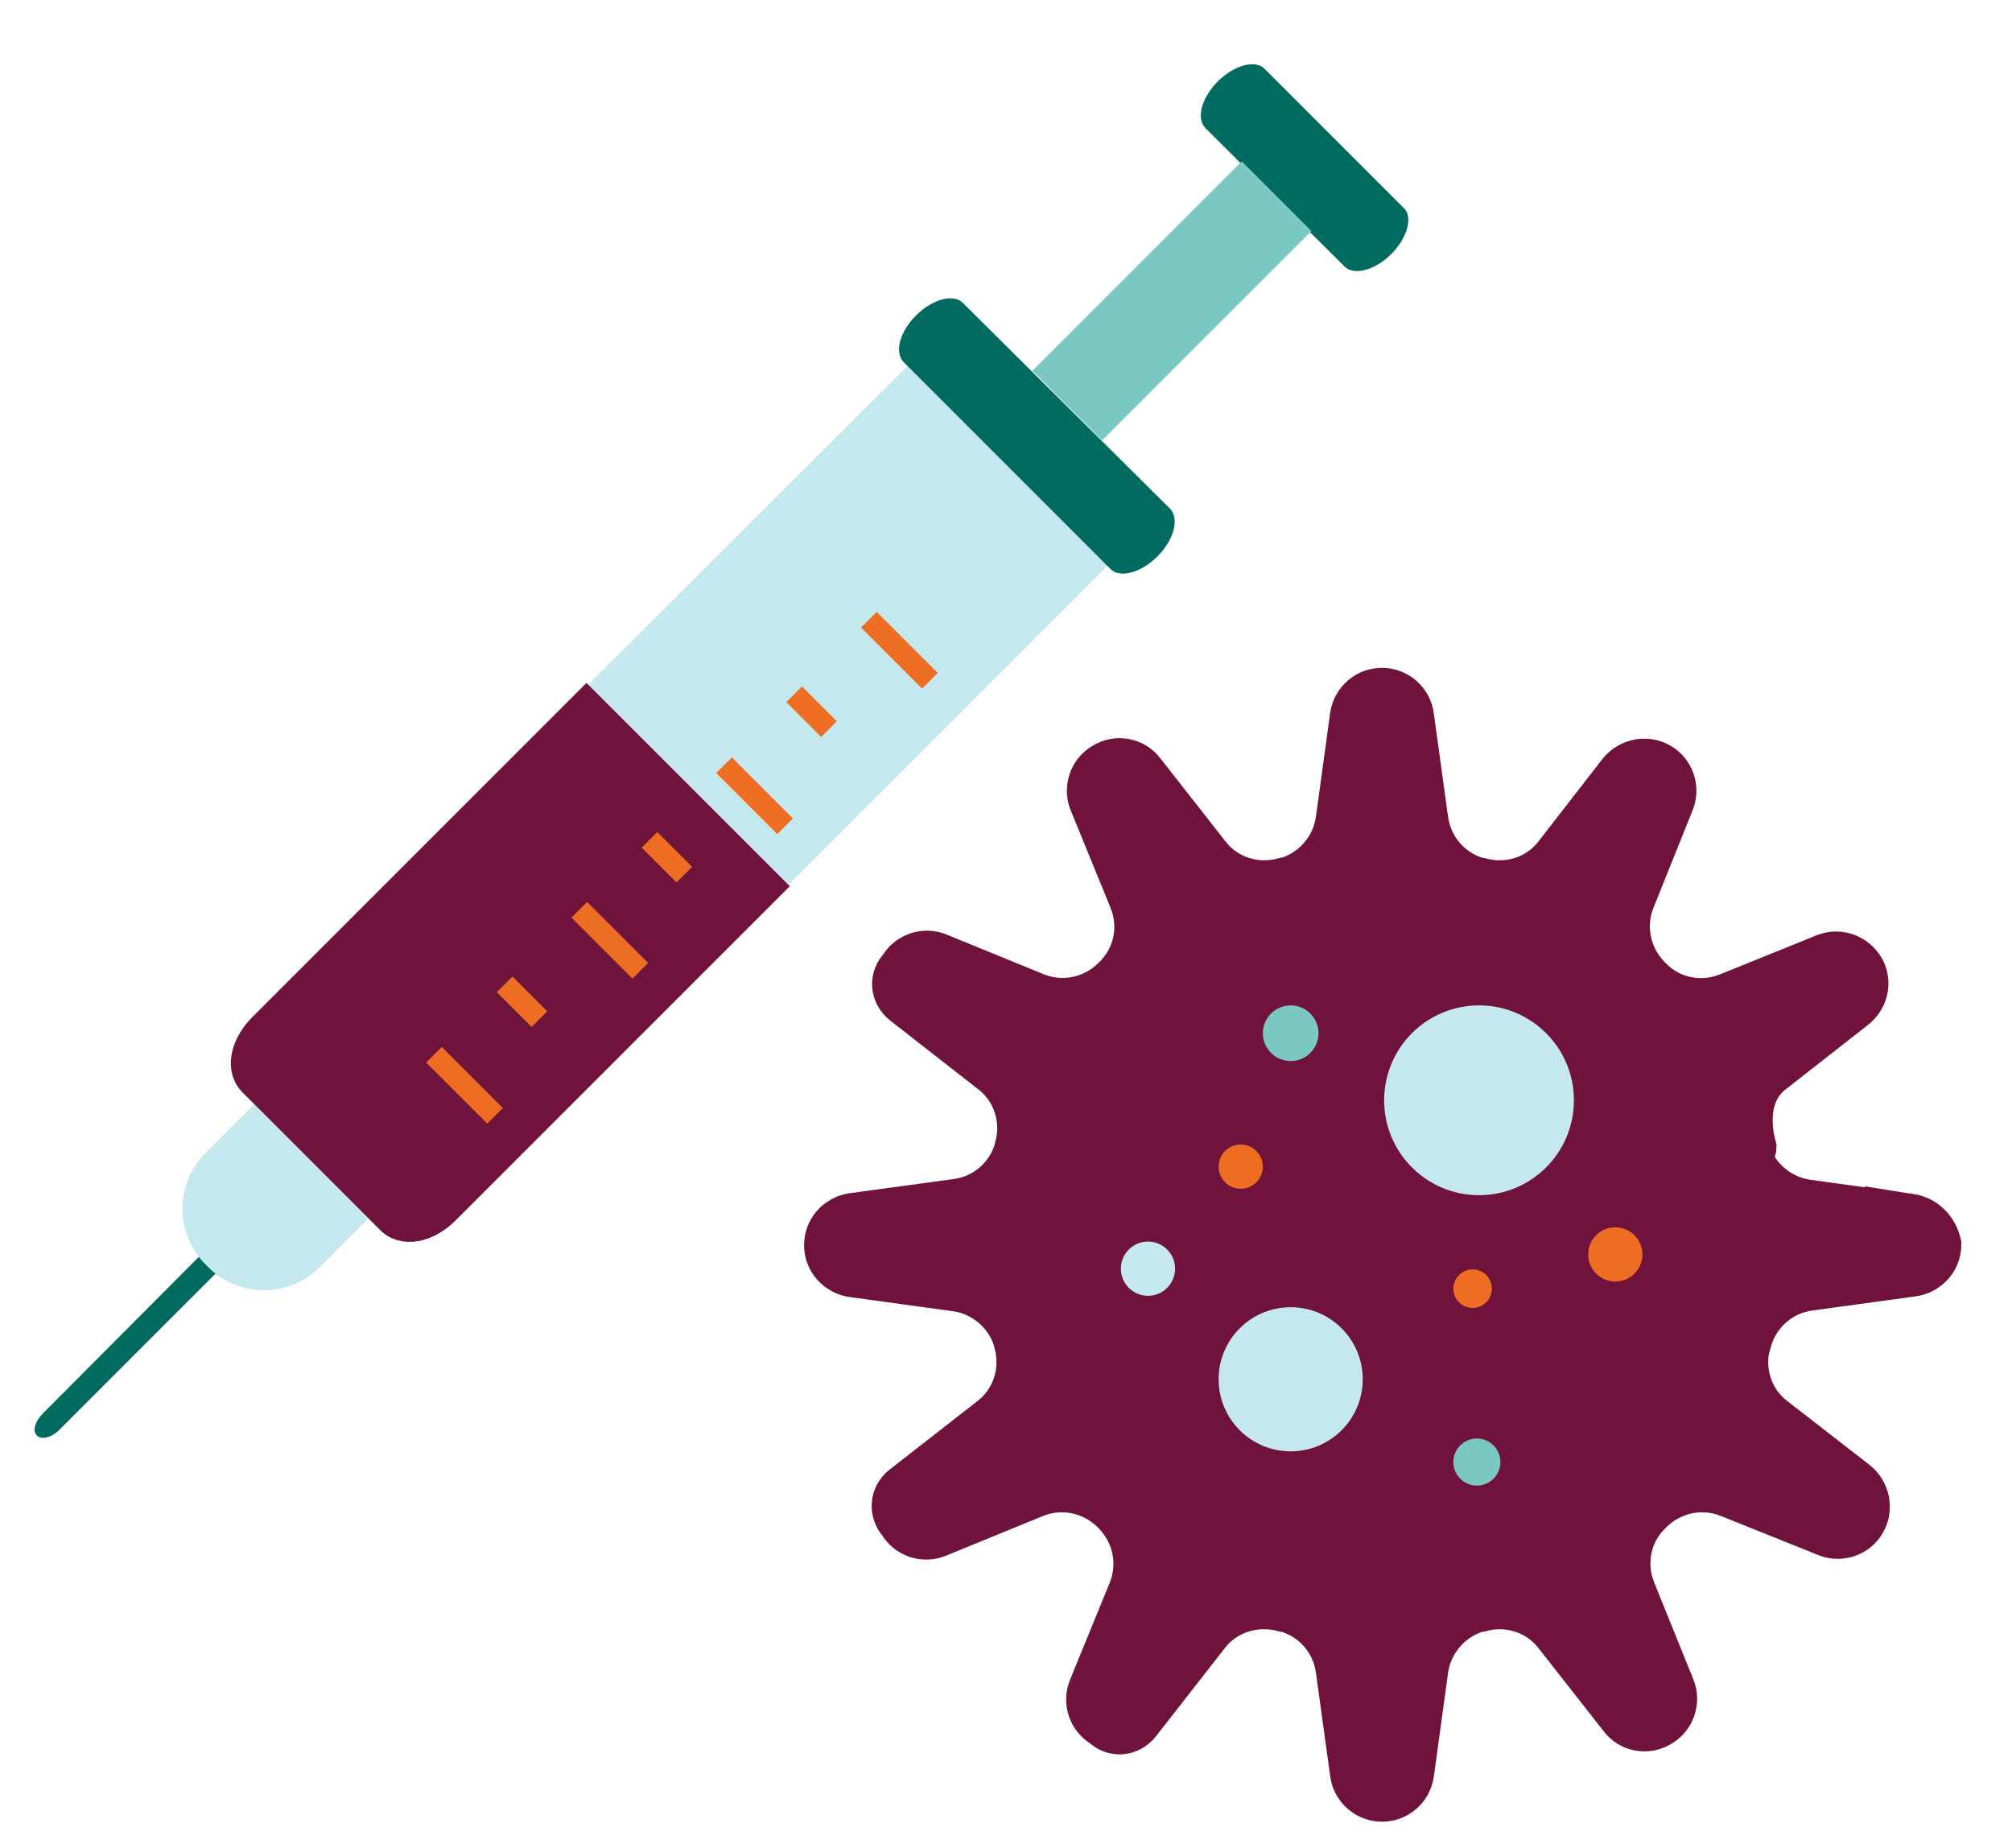
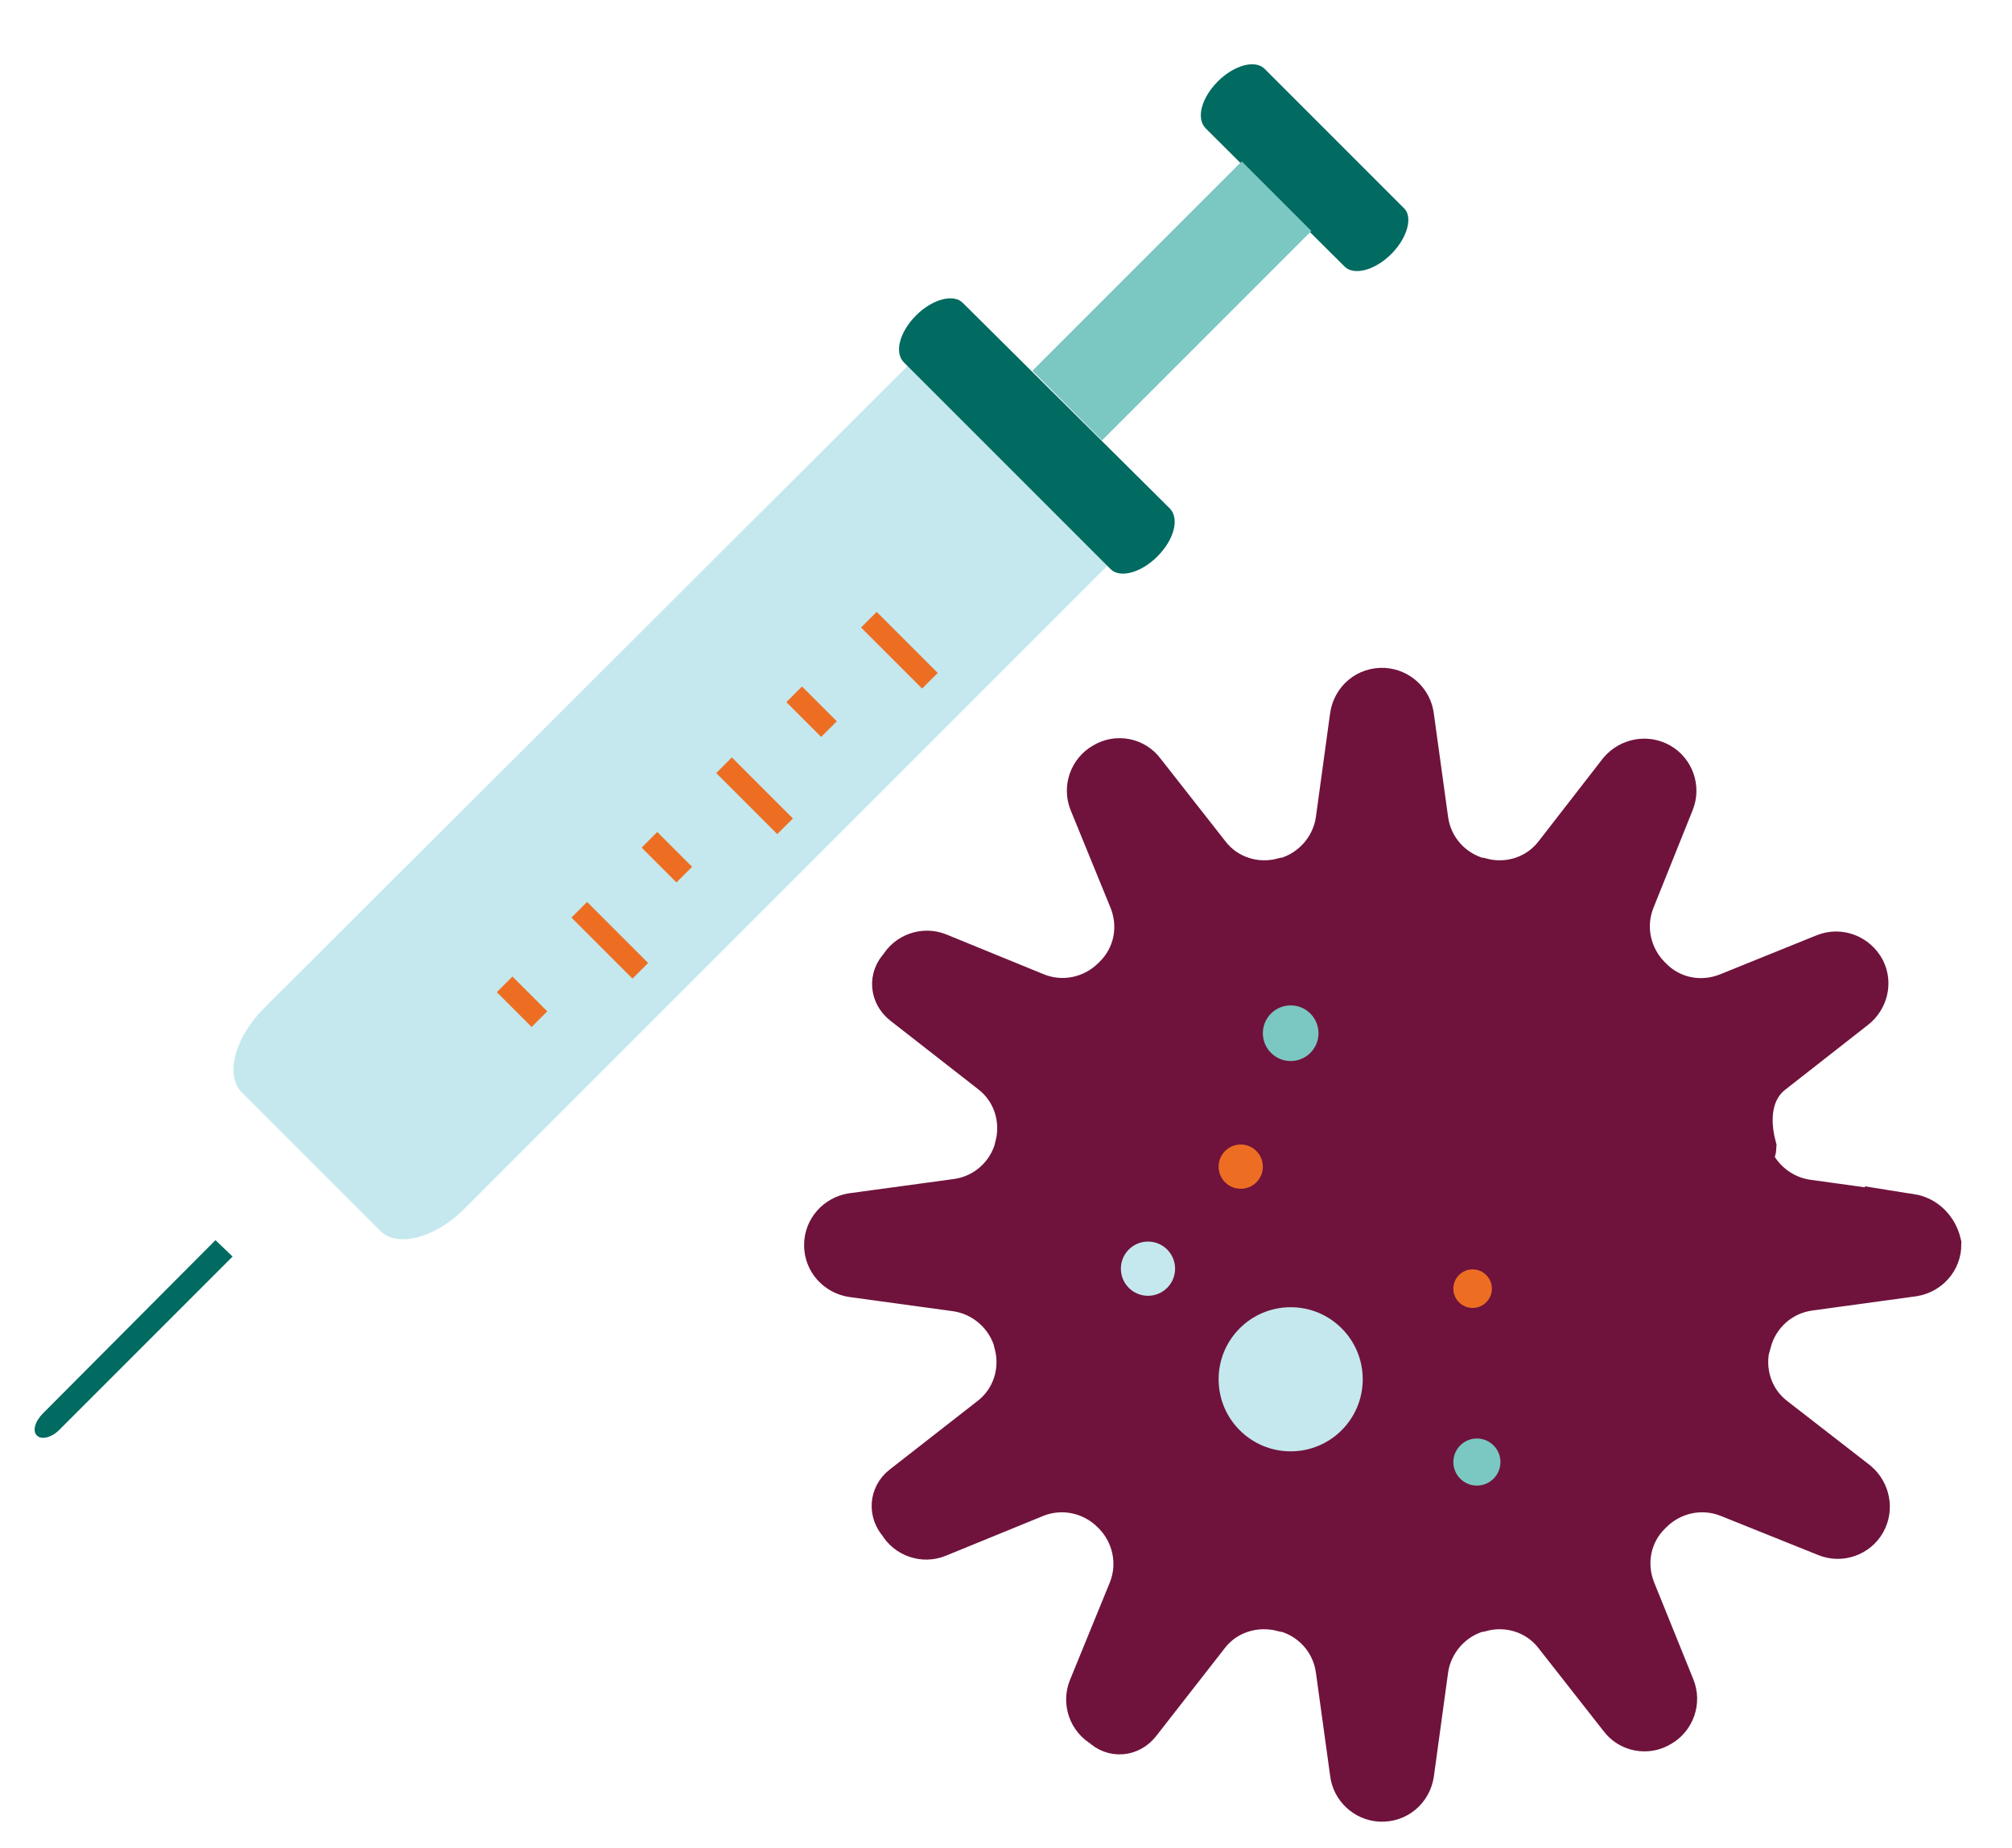
<svg xmlns="http://www.w3.org/2000/svg" id="Layer_1" version="1.1" viewBox="0 0 282 259">
  <defs>
    <style>
      .st0 {
        fill: #7bc7c2;
      }

      .st1 {
        fill: #c4e8ee;
      }

      .st2 {
        fill: #016a61;
      }

      .st3 {
        fill: #6f133c;
        stroke: #6f133c;
        stroke-miterlimit: 10;
        stroke-width: 7.2px;
      }

      .st4 {
        fill: #ed6e23;
      }
    </style>
  </defs>
  <g>
    <path class="st3" d="M267.7,170.9l-14.5-2c-4.2-.6-7.7-3.7-8.8-7.8,0-.1,1-.1,1-.2-1.1-4.1-.7-8.5,2.7-11.1l11.5-9c1.4-1.1,1.9-3,1.1-4.6-.9-1.7-2.9-2.5-4.7-1.8l-13.6,5.5c-4,1.6-8.5.7-11.5-2.4l-.1-.1c-3-3-4-7.5-2.4-11.5l5.5-13.7c.7-1.7,0-3.7-1.6-4.6h0c-1.6-.9-3.6-.5-4.8.9l-9,11.6c-2.6,3.4-7,4.8-11.1,3.7h-.2c-4.1-1.1-7.2-4.5-7.8-8.8l-2-14.5c-.2-1.8-1.7-3.2-3.5-3.3-2-.1-3.6,1.3-3.9,3.2l-2,14.6c-.6,4.2-3.7,7.7-7.8,8.8h-.2c-4.1,1.1-8.5-.3-11.1-3.7l-9.1-11.6c-1.1-1.5-3.2-1.9-4.8-.9h0c-1.6.9-2.3,2.9-1.6,4.6l5.6,13.7c1.6,4,.7,8.5-2.4,11.5l-.1.1c-3,3-7.5,4-11.5,2.4l-13.7-5.6c-1.7-.7-3.7,0-4.6,1.6h0c-1.3,1.3-1.1,3.2.3,4.3l12.3,9.6c3.4,2.6,4.8,7,3.7,11.1v.1c-1.1,4.1-4.5,7.2-8.8,7.8l-14.7,2c-1.8.3-3.2,1.8-3.2,3.7h0c0,1.9,1.4,3.4,3.2,3.7l14.6,2c4.2.6,7.7,3.7,8.8,7.8v.1c1.1,4.1-.3,8.5-3.7,11.1l-12.3,9.6c-1.4,1.1-1.5,3-.3,4.3h0c.9,1.6,2.9,2.3,4.6,1.6l13.7-5.6c4-1.6,8.5-.6,11.5,2.4l.1.1c3,3,4,7.5,2.4,11.5l-5.6,13.7c-.7,1.7,0,3.7,1.6,4.6h0c1.3,1.3,3.2,1.1,4.3-.3l9.6-12.3c2.6-3.4,7-4.8,11.2-3.7h.2c4.1,1.1,7.2,4.5,7.8,8.8l2,14.5c.2,1.8,1.7,3.2,3.5,3.3,2,.1,3.6-1.3,3.9-3.2l2-14.6c.6-4.2,3.7-7.7,7.8-8.8h.2c4.1-1.1,8.5.3,11.1,3.7l9.1,11.6c1.1,1.5,3.2,1.9,4.8.9h0c1.6-.9,2.3-2.9,1.6-4.6l-5.5-13.6c-1.6-4-.7-8.5,2.4-11.5l.1-.1c3-3,7.5-4,11.5-2.4l13.7,5.5c1.7.7,3.7,0,4.6-1.6h0c.9-1.6.5-3.6-.9-4.8l-11.6-9c-3.4-2.6-4.8-7-3.7-11.1q0-.1.1-.2c1.1-4.1,4.5-7.2,8.8-7.8l14.6-2c1.8-.3,3.2-1.8,3.2-3.7h0c-.4-1.7-1.7-3.2-3.6-3.5Z" />
    <g>
-       <circle class="st1" cx="207.3" cy="154.2" r="13.3" />
      <circle class="st1" cx="180.9" cy="193.3" r="10.1" />
      <circle class="st0" cx="180.9" cy="144.8" r="3.9" />
      <circle class="st4" cx="173.9" cy="163.5" r="3.1" />
      <circle class="st1" cx="160.9" cy="177.8" r="3.8" />
      <circle class="st4" cx="206.4" cy="180.6" r="2.7" />
      <circle class="st0" cx="207" cy="204.9" r="3.3" />
-       <circle class="st4" cx="226.4" cy="175.8" r="3.8" />
    </g>
  </g>
  <g>
    <path class="st2" d="M30.2,173.8l-24.2,24.3c-1.1,1.1-1.5,2.5-.8,3.1h0c.6.6,2,.3,3.1-.8l24.3-24.3-2.4-2.3Z" />
-     <path class="st1" d="M37.9,152.5l16,16-9.1,9.1c-4.3,4.3-11.3,4.3-15.6,0l-.4-.4c-4.3-4.3-4.3-11.3,0-15.6l9.1-9.1Z" />
    <path class="st1" d="M65.1,169.4l91.6-91.6-28-28-91.7,91.5c-4.1,4.1-5.5,9.4-3.1,11.8l19.4,19.4c2.4,2.4,7.7,1,11.8-3.1Z" />
-     <path class="st3" d="M82.2,100.8l-44.3,44.3c-1.9,1.9-2.5,4.3-1.4,5.4l19.4,19.4c1.1,1.1,3.5.5,5.4-1.4l44.3-44.3-23.4-23.4Z" />
-     <rect class="st4" x="63.56" y="146.05" width="3.1" height="12.1" transform="translate(-88.48 90.59) rotate(-45)" />
    <rect class="st4" x="71.62" y="136.94" width="3.1" height="6.9" transform="translate(-77.84 92.86) rotate(-45)" />
    <rect class="st4" x="83.92" y="125.73" width="3.1" height="12.1" transform="translate(-68.15 99.03) rotate(-45)" />
    <rect class="st4" x="91.91" y="116.69" width="3.1" height="6.9" transform="translate(-57.57 101.27) rotate(-45)" />
    <rect class="st4" x="104.21" y="105.47" width="3.1" height="12.1" transform="translate(-47.88 107.45) rotate(-45)" />
    <rect class="st4" x="112.2" y="96.29" width="3.1" height="6.9" transform="translate(-37.21 109.65) rotate(-45)" />
    <rect class="st4" x="124.5" y="85.08" width="3.1" height="12.1" transform="translate(-27.51 115.82) rotate(-45)" />
    <path class="st2" d="M162.2,78h0c-2.3,2.3-5.3,3.1-6.6,1.7l-28.9-28.9c-1.4-1.4-.6-4.3,1.7-6.6h0c2.3-2.3,5.3-3.1,6.6-1.7l29,28.8c1.3,1.4.6,4.3-1.8,6.7Z" />
    <path class="st2" d="M195,35.6h0c-2.3,2.3-5.3,3.1-6.6,1.7l-19.4-19.3c-1.4-1.4-.6-4.3,1.7-6.6h0c2.3-2.3,5.3-3.1,6.6-1.7l19.4,19.4c1.4,1.2.6,4.2-1.7,6.5Z" />
    <rect class="st0" x="143.5" y="35.27" width="41.5" height="13.8" transform="translate(18.29 128.49) rotate(-45)" />
  </g>
</svg>